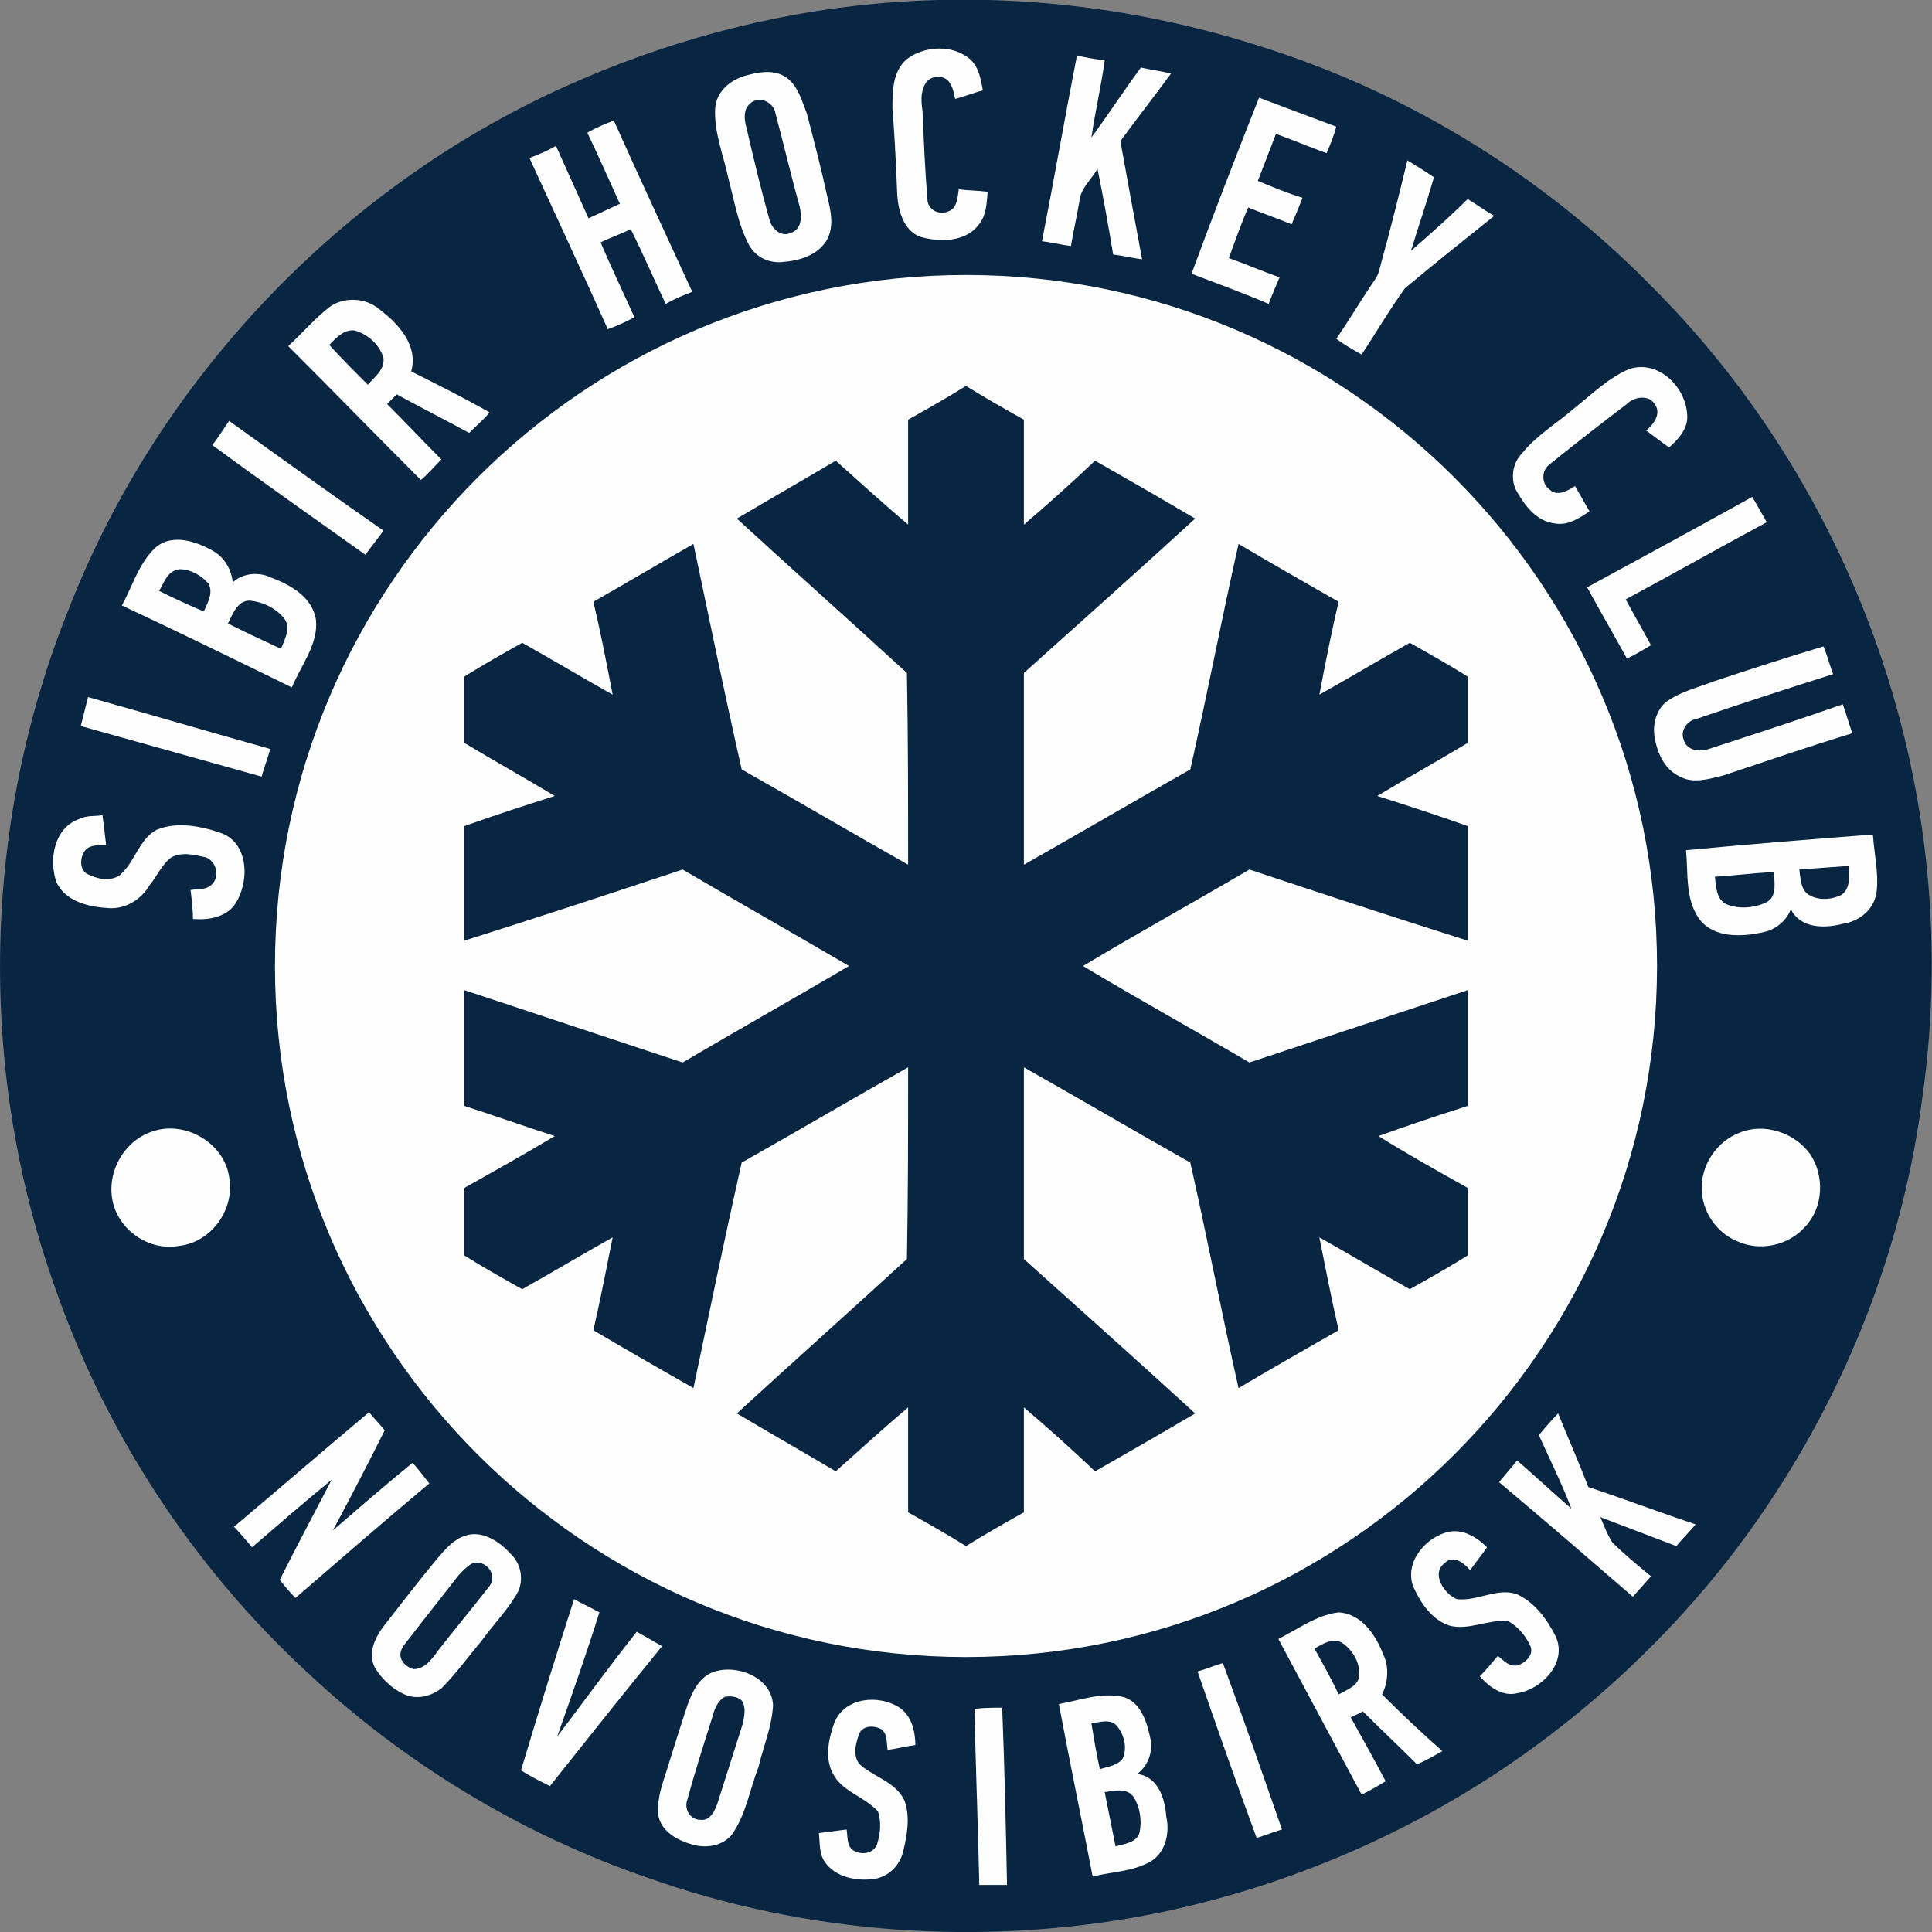
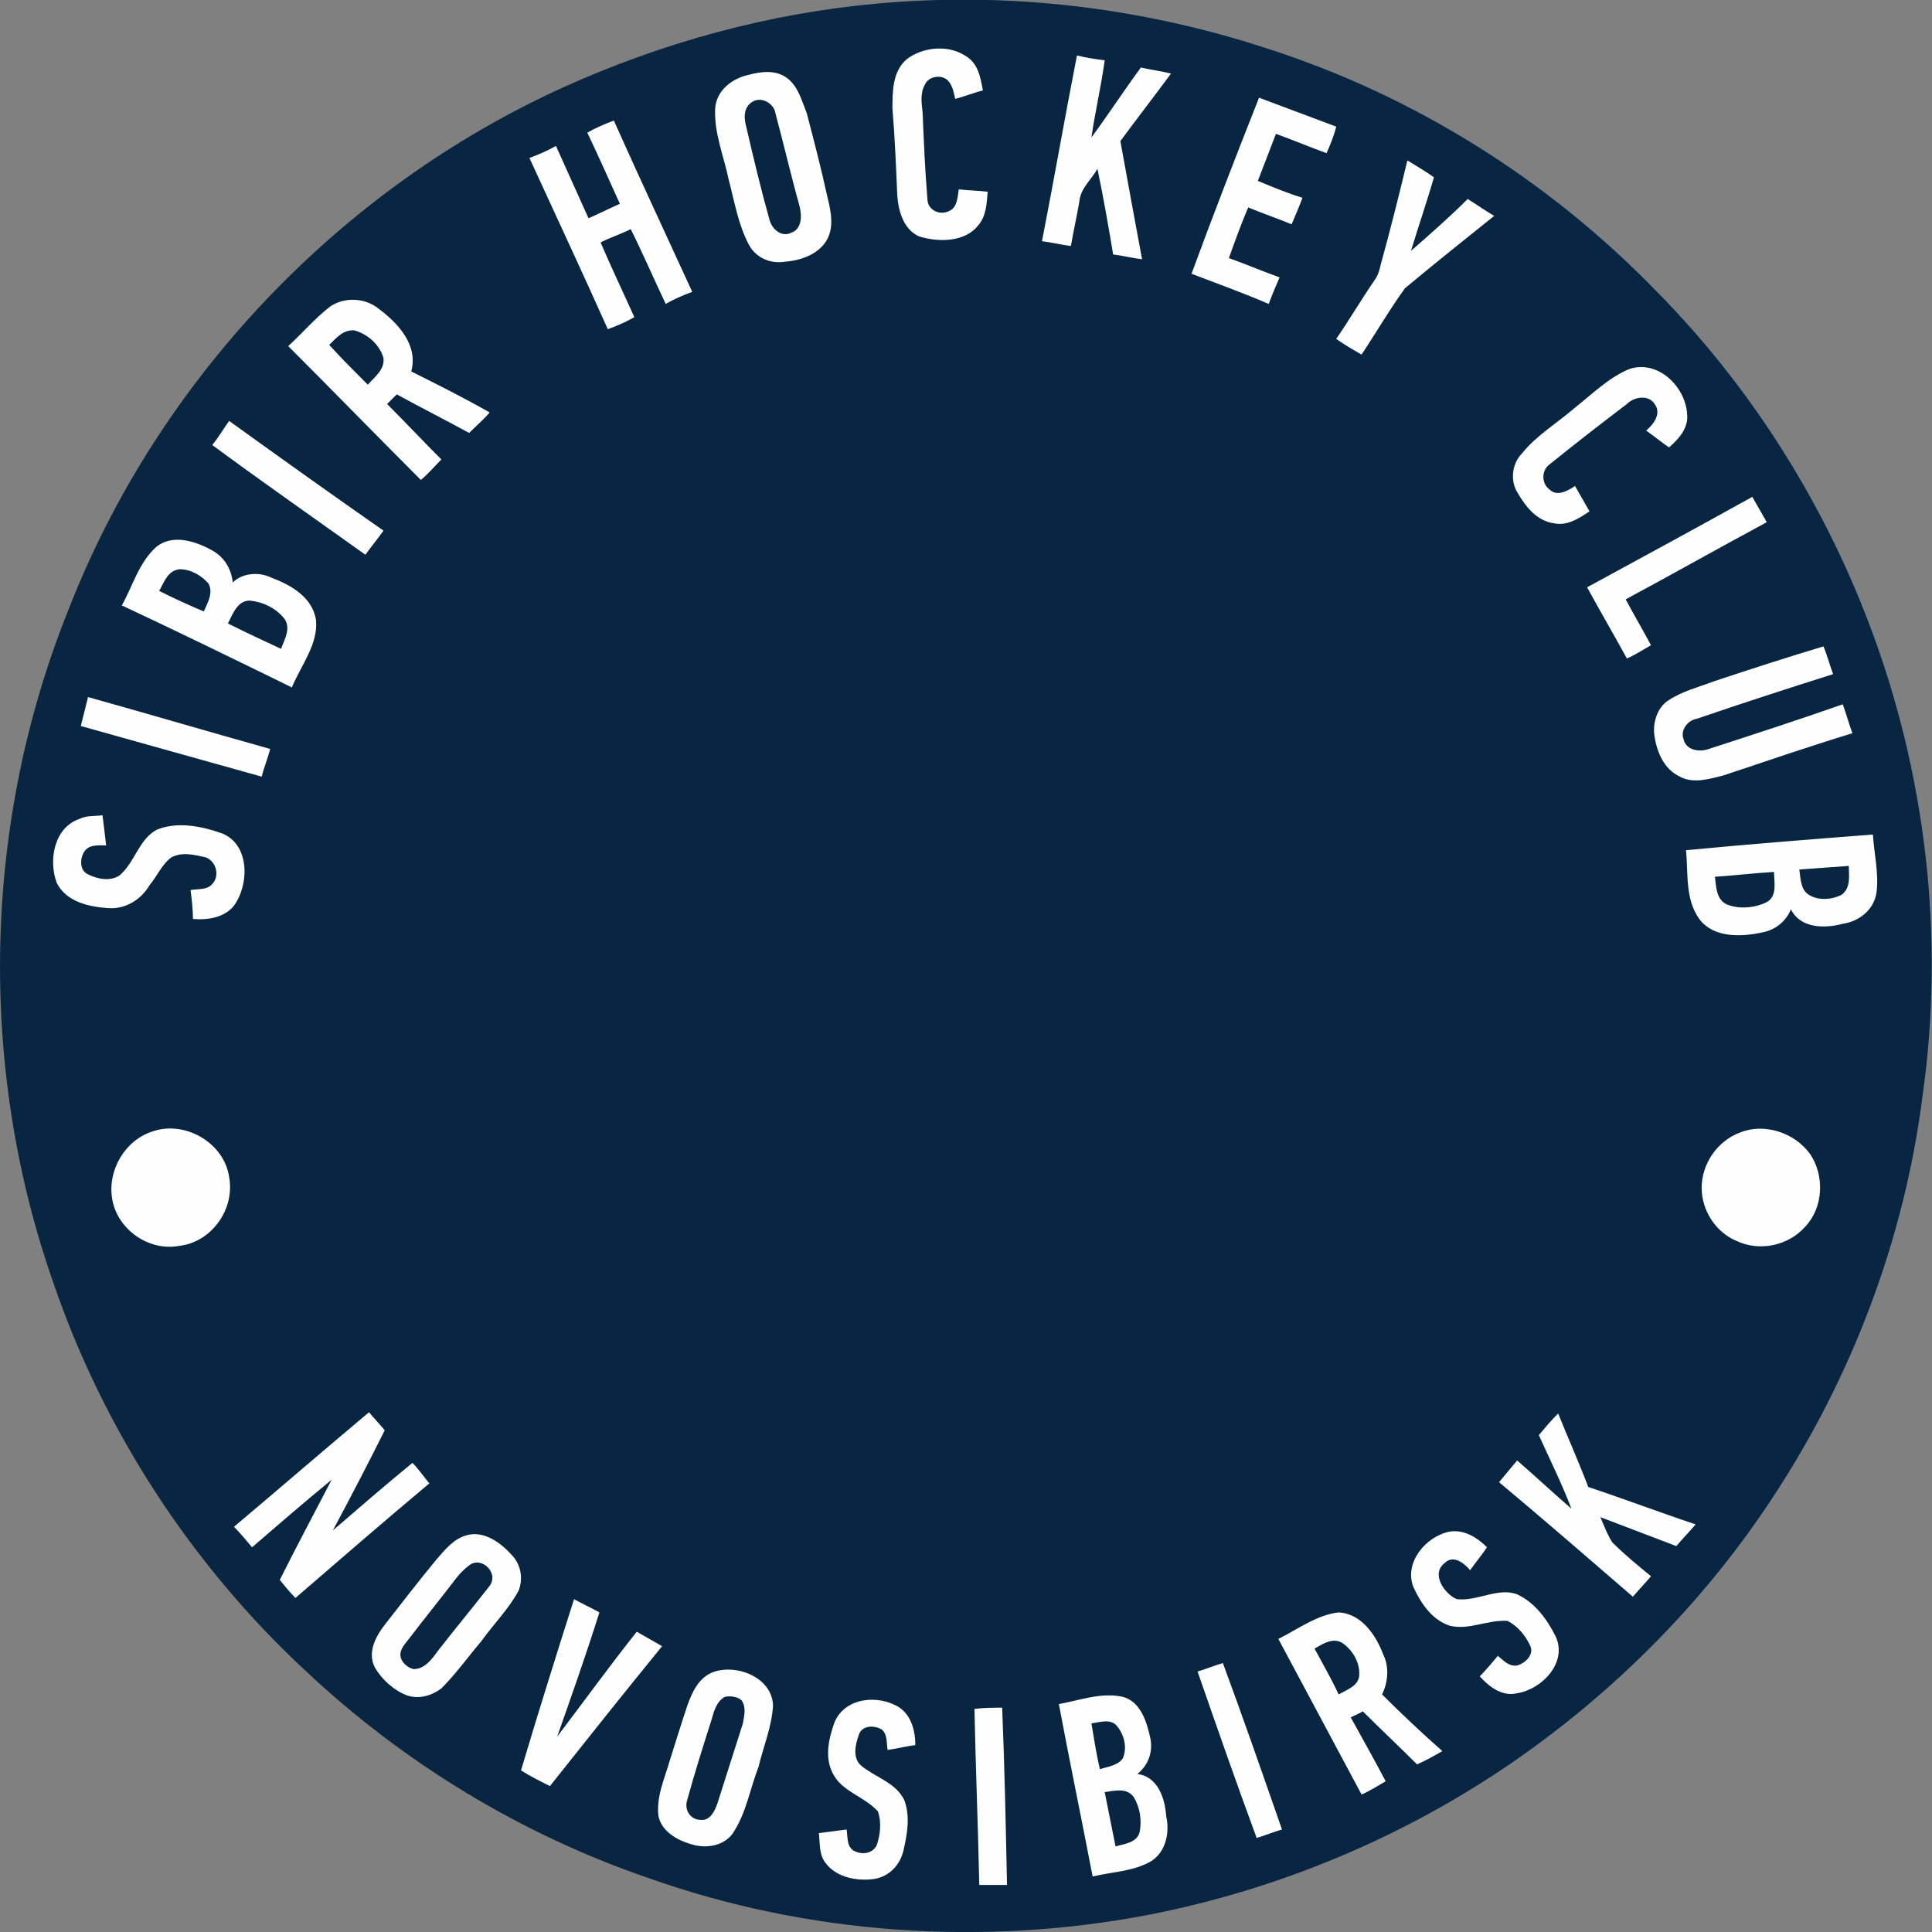
<svg xmlns="http://www.w3.org/2000/svg" xml:space="preserve" width="111mm" height="111.001mm" style="shape-rendering:geometricPrecision; text-rendering:geometricPrecision; image-rendering:optimizeQuality; fill-rule:evenodd; clip-rule:evenodd" viewBox="0 0 1602 1602">
  <rect x="0" y="0" width="1602" height="1602" fill="#808080" stroke="none" />
  <defs>
    <style type="text/css">  .fil2 {fill:#FEFEFE} .fil0 {fill:#082542} .fil3 {fill:#FEFEFE;fill-rule:nonzero} .fil1 {fill:#082542;fill-rule:nonzero}  </style>
  </defs>
  <g id="Слой_x0020_1">
    <g id="fc_sibir___.cdr">
-       <path class="fil0" d="M801 1c442,0 800,358 800,800 0,442 -358,800 -800,800 -442,0 -800,-358 -800,-800 0,-442 358,-800 800,-800z" />
      <path class="fil1" d="M727 3c109,-10 219,3 323,37 122,39 234,109 324,202 76,77 136,171 175,273 48,125 64,262 45,395 -15,117 -58,231 -123,330 -56,86 -130,161 -215,220 -91,63 -196,107 -305,128 -137,26 -282,16 -414,-31 -105,-36 -202,-95 -283,-171 -95,-88 -168,-200 -210,-323 -63,-180 -58,-382 13,-558 74,-190 225,-349 411,-433 82,-37 170,-61 259,-69z" />
-       <path class="fil2" d="M801 228c316,0 573,257 573,573 0,316 -257,573 -573,573 -316,0 -573,-257 -573,-573 0,-316 257,-573 573,-573z" />
      <path class="fil3" d="M916 1486c8,-1 18,-4 24,4 5,8 7,19 5,29 -2,9 -13,10 -20,12 -3,-15 -6,-30 -9,-45zm-11 -57c7,-1 16,-4 21,2 6,7 9,18 5,27 -4,6 -13,7 -19,9 -3,-13 -5,-26 -7,-38zm-304 -22c5,-1 11,0 14,3 4,6 2,13 1,19 -7,22 -14,44 -21,66 -2,6 -6,15 -14,14 -9,0 -14,-9 -11,-17 6,-22 13,-44 20,-66 2,-7 4,-15 11,-19zm489 -40c7,-4 16,-10 24,-4 8,6 14,16 13,27 -1,8 -10,11 -17,15 -6,-13 -13,-25 -20,-38zm-701 -69c10,-8 25,6 17,17 -14,18 -29,36 -43,54 -5,7 -11,15 -20,15 -5,-1 -11,-6 -11,-12 0,-5 4,-9 7,-13 13,-17 26,-33 39,-50 3,-4 7,-8 11,-11zm1033 -571c16,-1 32,-3 49,-4 0,8 3,20 -6,25 -10,5 -23,6 -33,2 -9,-4 -9,-15 -10,-23zm70 -6c14,-1 27,-2 41,-3 0,8 2,18 -6,24 -8,4 -19,5 -27,0 -7,-4 -7,-14 -8,-21zm-1303 -204c4,-8 8,-19 18,-19 11,1 21,6 28,14 7,8 1,18 -2,26 -15,-7 -30,-14 -44,-21zm-57 -27c4,-7 7,-17 17,-18 9,0 18,5 24,12 4,8 -1,16 -4,23 -12,-5 -25,-11 -37,-17zm141 -204c6,-6 12,-13 21,-12 11,3 21,12 24,23 1,10 -8,16 -13,22 -11,-11 -22,-22 -32,-33zm350 -201c8,-6 19,1 20,9 7,26 13,52 20,77 2,8 2,19 -7,22 -8,4 -16,-3 -18,-11 -7,-25 -13,-50 -19,-76 -2,-7 -3,-16 4,-21zm185 1332c1,49 3,97 4,146 8,0 16,0 23,0 -1,-49 -2,-98 -4,-147 -8,0 -15,0 -23,1zm-116 11c-5,14 -9,31 0,45 8,13 25,17 36,29 3,9 2,19 -1,28 -4,8 -14,8 -20,4 -5,-4 -4,-11 -5,-17 -8,1 -15,2 -23,3 1,8 0,17 5,24 9,13 27,16 41,14 12,-2 21,-11 24,-23 3,-13 6,-28 1,-42 -7,-15 -24,-19 -36,-29 -7,-6 -5,-17 -2,-25 2,-8 12,-9 19,-5 5,4 4,11 5,17 8,-1 15,-3 23,-4 0,-11 -3,-24 -13,-31 -17,-11 -45,-9 -54,12zm186 -15c9,48 19,96 28,143 16,-4 34,-4 49,-13 12,-8 15,-24 12,-37 -1,-15 -7,-33 -24,-35 9,-7 13,-18 11,-29 -3,-14 -8,-31 -23,-35 -18,-4 -36,3 -53,6zm-288 -26c-11,5 -16,16 -20,27 -5,15 -10,31 -15,47 -4,14 -11,29 -9,45 3,14 18,21 30,24 13,3 27,-1 33,-12 10,-16 13,-35 20,-53 4,-17 11,-33 12,-51 -1,-24 -32,-35 -51,-27zm403 -1c16,46 32,92 49,138 7,-2 14,-5 21,-7 -16,-46 -32,-92 -49,-138 -7,2 -14,5 -21,7zm67 -27c23,43 46,86 69,129 7,-3 13,-7 20,-11 -9,-17 -19,-35 -29,-53 4,-2 7,-3 10,-5 15,15 30,29 45,44 7,-3 14,-7 21,-11 -17,-15 -34,-31 -50,-47 5,-10 6,-23 1,-33 -6,-16 -18,-34 -37,-35 -18,2 -34,14 -50,22zm-628 109c8,5 16,9 24,13 31,-39 62,-78 93,-116 -7,-4 -14,-8 -21,-12 -23,29 -44,58 -66,87 12,-34 24,-68 35,-103 -7,-4 -14,-7 -21,-11 -15,47 -30,95 -44,142zm-45 -195c-11,3 -18,12 -25,20 -14,17 -28,35 -42,53 -8,10 -16,24 -9,37 6,10 16,19 27,23 10,3 20,0 28,-6 12,-12 22,-26 33,-39 10,-14 23,-27 31,-42 4,-10 2,-22 -6,-30 -9,-10 -23,-20 -37,-16zm785 43c6,13 15,27 30,32 16,4 31,-5 48,-4 8,4 15,12 19,21 3,7 -4,14 -11,16 -7,1 -11,-4 -16,-8 -5,6 -10,12 -15,17 8,9 19,17 31,14 20,-3 42,-25 32,-47 -7,-14 -17,-28 -32,-35 -16,-6 -33,6 -50,4 -10,-4 -22,-21 -10,-30 7,-7 16,0 21,6 5,-7 10,-13 14,-19 -8,-8 -19,-15 -31,-13 -20,4 -38,26 -30,46zm104 -126c9,20 19,40 27,61 -15,-13 -30,-27 -45,-40 -5,6 -10,12 -15,18 37,31 74,63 111,95 5,-6 10,-11 15,-17 -11,-9 -22,-18 -32,-28 -4,-6 -7,-14 -10,-21 21,8 42,16 63,24 5,-6 11,-12 16,-18 -30,-10 -59,-21 -89,-31 -8,-21 -17,-41 -25,-61 -6,6 -11,12 -16,18zm-1082 76c5,5 10,11 15,17 22,-19 44,-38 66,-56 -14,27 -29,55 -43,83 4,5 8,10 13,15 37,-32 74,-64 111,-95 -5,-6 -9,-12 -14,-17 -22,18 -44,37 -66,56 15,-28 29,-55 43,-83 -4,-5 -9,-10 -13,-15 -37,31 -74,63 -112,95zm1249 -327c-19,7 -32,26 -32,46 0,19 12,37 29,44 19,9 43,4 57,-12 15,-16 16,-42 4,-60 -13,-18 -38,-26 -58,-18zm-1316 -1c-23,7 -38,32 -34,56 4,25 30,44 56,39 26,-3 46,-30 41,-57 -4,-28 -36,-47 -63,-38zm1271 -233c2,19 -1,40 11,57 12,16 35,15 53,11 10,-2 19,-9 23,-19 8,16 28,16 43,12 14,-2 26,-12 28,-26 2,-16 -2,-32 -3,-48 -52,4 -103,8 -155,13zm-1332 -26c-21,7 -26,34 -19,53 8,16 27,20 43,21 14,1 27,-7 34,-19 6,-7 10,-17 18,-23 9,-5 20,-2 29,0 9,4 11,16 5,22 -4,5 -12,4 -18,5 1,8 2,16 2,24 12,1 26,-1 34,-11 13,-18 13,-51 -10,-60 -17,-6 -37,-10 -54,-3 -15,8 -18,27 -31,38 -8,5 -18,3 -26,-1 -7,-3 -7,-13 -3,-19 4,-6 12,-5 18,-5 -1,-9 -2,-17 -3,-25 -7,1 -13,0 -19,3zm7 -101c-2,8 -4,16 -6,24 50,14 100,28 150,42 2,-8 5,-15 7,-23 -50,-14 -101,-29 -151,-43zm1348 -13c-13,5 -26,8 -38,16 -9,6 -13,19 -11,30 2,13 8,27 21,33 11,6 24,2 36,-1 36,-12 71,-24 107,-35 -3,-8 -5,-16 -8,-24 -37,13 -74,25 -111,37 -8,3 -19,1 -21,-8 -3,-8 4,-16 11,-17 38,-13 75,-25 113,-37 -3,-8 -5,-16 -8,-23 -30,9 -61,19 -91,29zm-1292 -111c-14,13 -19,32 -28,48 47,22 94,45 141,68 8,-19 22,-36 20,-56 -3,-19 -21,-29 -37,-35 -10,-5 -24,-4 -32,4 -1,-10 -6,-20 -16,-26 -14,-8 -34,-15 -48,-3zm1187 33c11,20 22,39 33,59 7,-3 13,-7 20,-11 -7,-13 -14,-25 -21,-38 39,-21 78,-43 117,-64 -4,-7 -8,-14 -12,-21 -45,25 -91,50 -137,75zm-1140 -118c42,31 85,61 127,91 5,-7 10,-13 15,-20 -43,-30 -85,-60 -128,-91 -5,7 -9,14 -14,20zm1175 -63c-17,7 -31,21 -45,32 -15,13 -32,23 -44,38 -8,8 -10,22 -4,32 7,12 16,24 31,26 11,2 20,-4 29,-10 -4,-7 -8,-14 -12,-21 -6,4 -15,9 -21,3 -7,-5 -7,-16 0,-21 21,-17 43,-34 64,-50 6,-6 18,-8 23,0 6,8 -1,17 -7,22 7,5 13,10 19,14 8,-7 16,-16 15,-27 -1,-23 -24,-46 -48,-38zm-1077 -52c-13,10 -23,22 -35,33 37,37 73,74 110,111 6,-5 11,-11 17,-17 -15,-15 -30,-31 -45,-46 3,-3 5,-5 8,-8 20,11 40,21 60,32 6,-6 12,-11 17,-17 -21,-12 -43,-23 -65,-34 6,-22 -11,-40 -27,-52 -11,-9 -28,-10 -40,-2zm893 -121c-7,29 -14,57 -22,86 -1,4 -2,9 -5,13 -11,16 -21,33 -32,49 7,5 14,9 21,13 12,-18 23,-37 36,-55 24,-20 49,-40 74,-60 -7,-4 -14,-9 -22,-14 -15,15 -31,29 -47,43 6,-20 13,-40 19,-61 -7,-5 -14,-9 -22,-14zm-680 -23c9,19 18,39 27,59 -9,4 -17,8 -26,12 -9,-20 -18,-40 -27,-60 -7,4 -14,7 -22,10 22,48 44,95 65,142 8,-3 15,-6 22,-10 -9,-20 -19,-41 -28,-62 8,-4 17,-7 25,-11 10,20 19,41 29,62 7,-4 14,-7 22,-10 -22,-48 -44,-95 -65,-142 -8,3 -15,6 -22,10zm557 -29c-19,48 -38,97 -56,146 21,8 43,16 64,25 3,-8 6,-15 9,-22 -14,-5 -28,-11 -42,-16 5,-14 10,-28 16,-42 12,5 24,9 36,14 3,-7 6,-14 9,-22 -13,-4 -25,-9 -37,-14 5,-13 10,-26 15,-39 14,5 28,11 42,16 3,-7 6,-14 8,-22 -21,-8 -43,-16 -64,-24zm-423 -19c-14,3 -27,13 -28,28 -1,20 7,39 11,58 5,19 8,38 17,55 6,11 18,16 30,14 13,-1 27,-6 34,-17 7,-11 4,-25 1,-37 -5,-23 -11,-46 -17,-69 -4,-10 -7,-22 -16,-29 -9,-7 -21,-6 -32,-3zm243 138c8,1 16,3 24,4 2,-12 5,-25 7,-37 1,-11 10,-18 15,-27 5,24 9,47 13,71 8,1 16,3 24,4 -6,-32 -12,-65 -18,-98 14,-19 28,-37 42,-56 -8,-2 -16,-3 -25,-5 -14,19 -27,39 -41,58 3,-21 8,-42 11,-64 -8,-1 -15,-2 -23,-4 -10,51 -19,103 -29,154zm-112 -151c-12,10 -12,27 -12,41 2,24 3,48 4,72 1,13 5,28 18,34 16,5 38,5 49,-9 7,-8 7,-18 8,-28 -8,-1 -16,-1 -24,-2 -1,6 -1,15 -8,18 -8,4 -18,-1 -18,-10 -2,-24 -3,-48 -4,-72 -1,-8 -2,-16 2,-23 3,-7 15,-9 20,-2 3,4 4,9 5,14 8,-2 15,-5 23,-7 -2,-11 -4,-23 -15,-29 -14,-9 -35,-7 -48,3z" />
      <path class="fil1" d="M753 348c16,-9 32,-18 48,-28 16,10 32,19 48,28 0,29 0,58 0,87 20,-17 40,-35 59,-53 28,16 56,32 83,48 -47,43 -94,85 -142,128 0,53 0,106 0,159 46,-26 92,-53 138,-79 14,-62 26,-125 40,-187 27,16 55,32 83,48 -6,25 -11,51 -16,77 25,-14 50,-29 75,-43 16,9 32,18 48,28 0,18 0,37 0,55 -25,15 -50,29 -75,44 25,8 50,16 75,25 0,32 0,64 0,95 -60,-19 -121,-39 -181,-59 -46,27 -93,53 -138,80 45,27 92,53 138,80 60,-20 121,-40 181,-60 0,32 0,64 0,96 -25,8 -49,16 -74,25 24,15 49,29 74,43 0,19 0,38 0,56 -16,10 -32,19 -48,28 -25,-14 -50,-29 -75,-43 5,25 10,51 16,77 -28,16 -56,32 -83,48 -14,-62 -26,-125 -40,-187 -46,-26 -92,-53 -138,-79 0,53 0,106 0,159 48,43 95,85 142,128 -27,16 -55,32 -83,48 -19,-18 -39,-36 -59,-53 0,29 0,58 0,87 -16,9 -32,18 -48,28 -16,-10 -32,-19 -48,-28 0,-29 0,-58 0,-87 -20,17 -40,35 -60,53 -27,-16 -55,-32 -82,-48 47,-43 94,-85 141,-128 1,-53 1,-106 1,-159 -46,26 -92,53 -138,79 -14,62 -27,125 -40,187 -28,-16 -56,-32 -83,-48 6,-26 11,-52 16,-77 -25,14 -50,29 -75,43 -16,-9 -32,-18 -48,-28 0,-18 0,-37 0,-56 25,-14 50,-28 75,-43 -25,-8 -50,-17 -75,-25 0,-32 0,-64 0,-96 60,20 121,40 181,60 46,-27 92,-53 138,-80 -46,-27 -92,-53 -138,-80 -60,20 -121,40 -181,59 0,-31 0,-63 0,-95 25,-9 50,-17 75,-25 -25,-15 -50,-29 -75,-44 0,-18 0,-37 0,-55 16,-10 32,-19 48,-28 25,14 50,29 75,43 -5,-26 -10,-52 -16,-77 28,-16 55,-32 83,-48 13,62 26,125 40,187 46,26 92,53 138,79 0,-53 0,-106 -1,-159 -47,-43 -94,-85 -141,-128 27,-16 55,-32 82,-48 20,18 40,36 60,53 0,-29 0,-58 0,-87z" />
    </g>
  </g>
</svg>